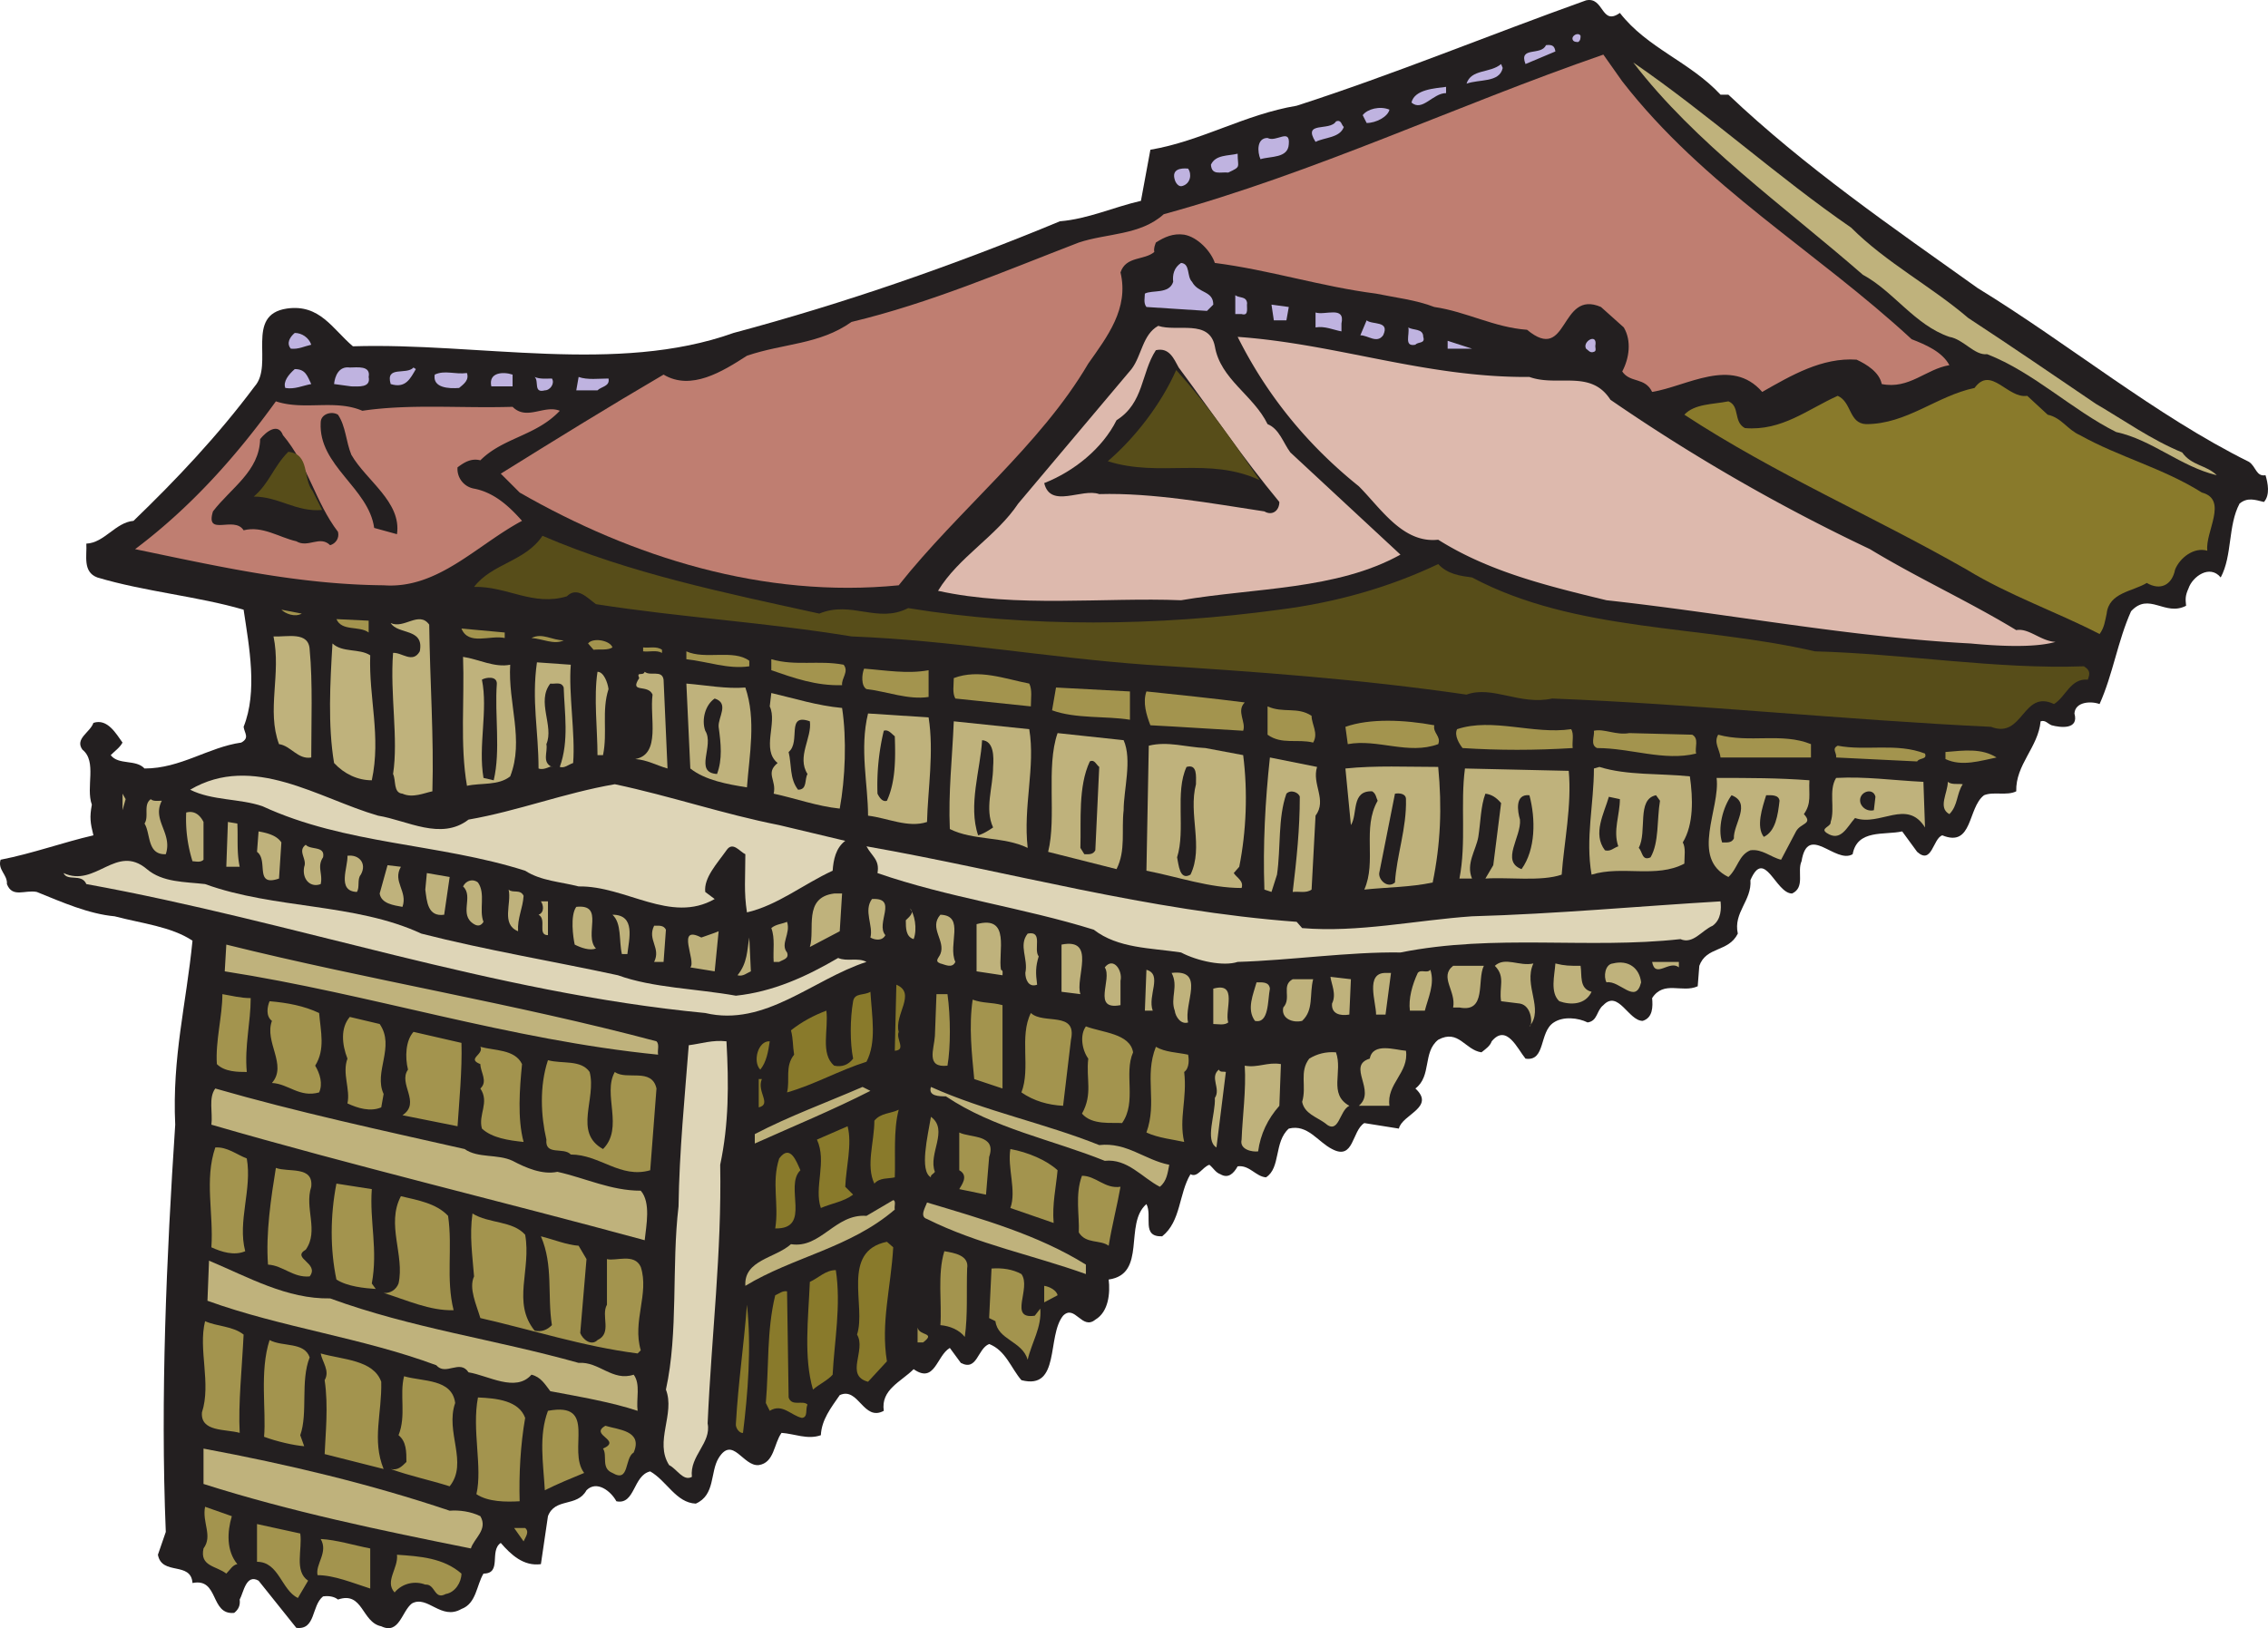
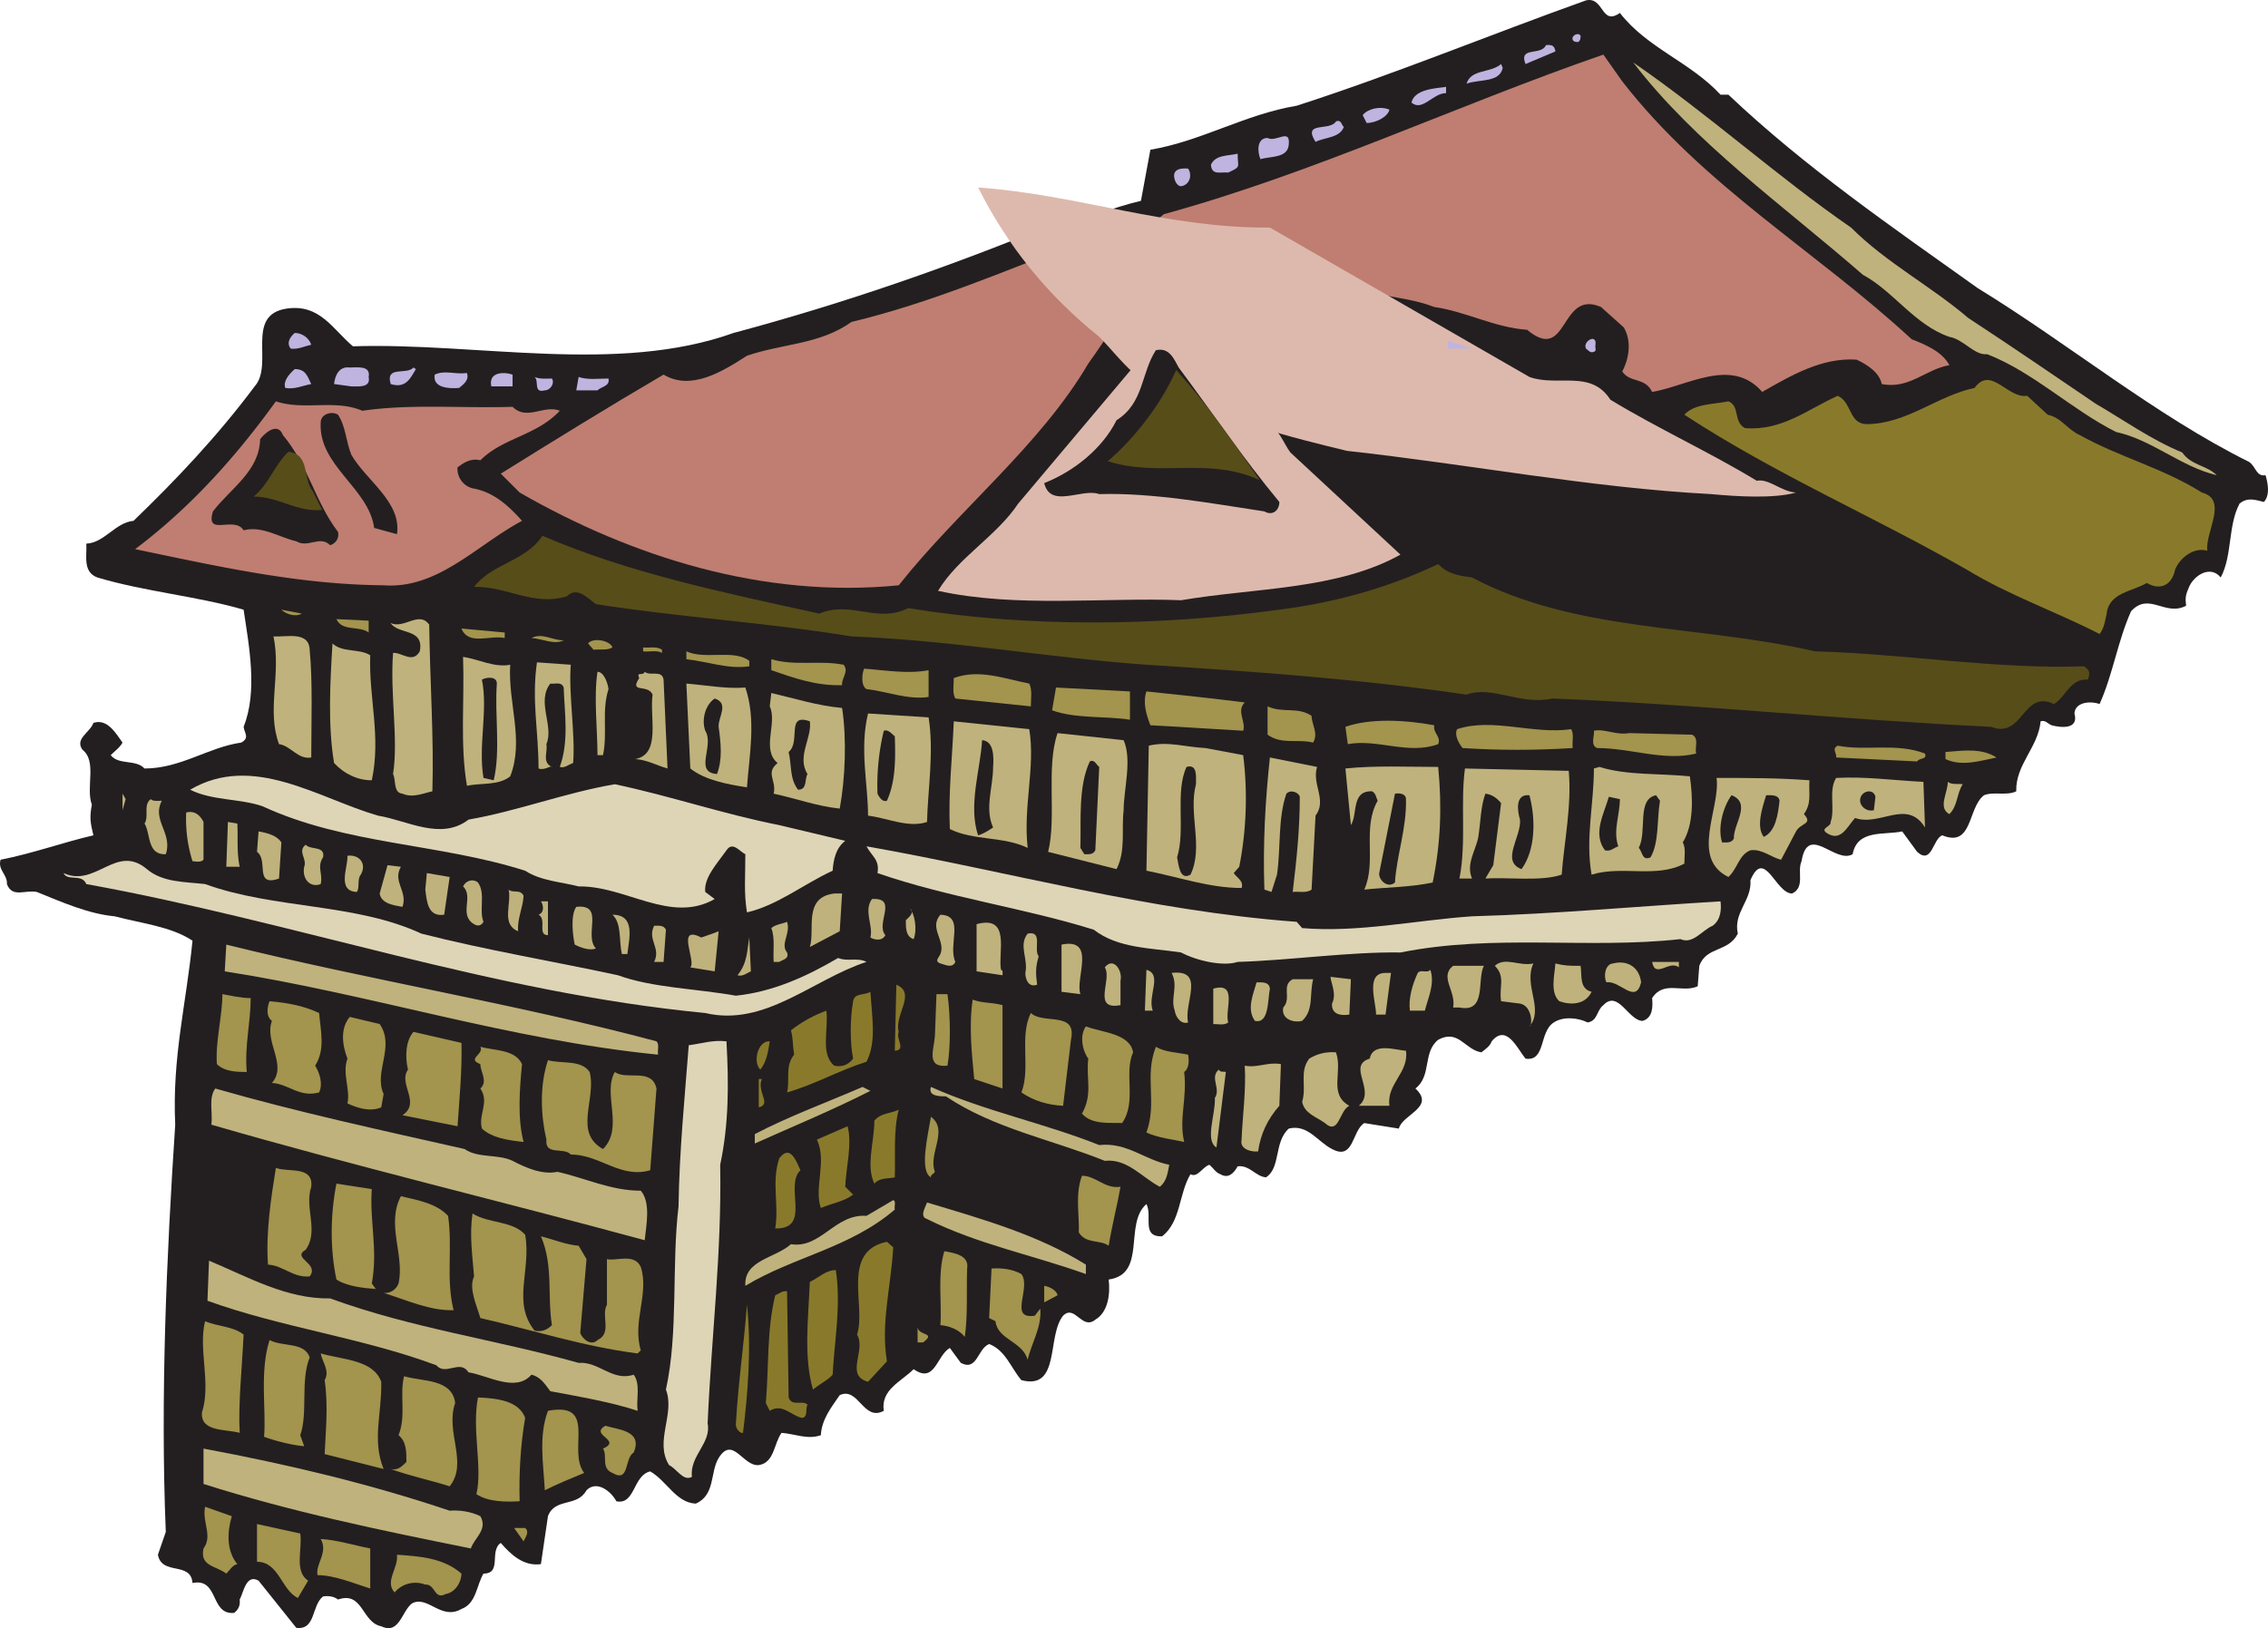
<svg xmlns="http://www.w3.org/2000/svg" width="271.271" height="194.792">
  <path fill="#231f20" d="M193.751 1.547c3.29 4.235 8.371 5.832 12.04 9.782h.94c9.122 8.656 19.657 15.898 29.817 23.14 10.91 6.68 21.258 15.238 32.453 20.79.844.562.844 1.788 1.973 1.597.285.941.566 2.351-.187 3.2-1.13-.282-1.977-.567-2.915.187-1.41 2.632-.847 6.207-2.257 8.843-1.317-1.601-3.387-.093-3.856 1.317-.379.844-.379 1.222-.285 2.07-2.539 1.316-4.418-1.695-6.582.656-1.602 3.575-2.164 7.528-3.766 11.102-1.03-.379-2.914-.285-3.007 1.129.562 1.972-1.696 1.691-2.73 1.41-.47-.188-.75-.66-1.317-.473-.282 3.106-3.008 5.176-2.914 8.375-1.13.563-2.727 0-3.856.47-1.976 1.503-1.32 6.3-4.988 4.796-1.129.375-1.223 3.574-3.008 1.977l-1.789-2.446c-2.164.469-5.36-.285-5.926 2.727-2.07 1.222-5.36-3.762-6.113.844-.563 1.226.469 3.105-1.129 3.859-1.977 0-3.293-5.55-4.984-1.598.187 2.446-2.07 3.856-1.508 6.395-1.125 2.258-3.762 1.504-4.606 3.855l-.191 2.446c-1.879.847-4.043-.75-5.453 1.414.094 1.03.094 2.351-1.13 2.726-1.694 0-2.917-3.762-4.702-1.883-.848.66-.66 1.883-1.883 2.07-1.129-.562-2.914-.753-4.043 0-1.789 1.13-.941 4.704-3.387 4.329-.941-1.13-2.257-4.235-4.043-2.07-.191.566-.754.94-1.226 1.316-1.973-.281-2.727-2.82-5.172-1.504-1.883 1.504-.754 4.328-2.727 5.832 2.446 2.258-1.601 3.102-1.976 4.797l-4.137-.66c-1.508.941-1.223 4.515-3.86 3.105-1.69-.847-2.913-3.012-5.171-2.445-1.79 1.598-.942 4.703-2.727 5.832-1.226-.094-1.976-1.504-3.39-1.317-.47.848-1.125 1.504-2.067.942-.566-.192-.847-.754-1.316-1.129-.848.281-1.414 1.598-2.258 1.129-1.41 2.348-1.129 5.64-3.387 7.43-2.539.093-1.129-2.446-1.883-3.856-2.726 2.352.094 8.371-4.515 9.027.191 1.602 0 3.86-1.598 4.801-1.597 1.313-2.445-1.883-3.855-.472-1.977 2.445-.282 8.937-4.985 7.71-1.226-1.406-1.882-3.57-3.859-4.324-1.41.563-1.41 3.293-3.387 2.258l-1.316-1.789c-1.598.941-1.785 4.328-4.328 2.54-1.504 1.507-3.95 2.444-3.57 4.984-2.45 1.32-3.012-2.915-5.27-1.88-1.035 1.505-2.164 2.919-2.258 4.797-1.598.567-3.2-.187-4.703-.28-.941 1.316-.848 3.573-2.727 3.855-1.882.187-3.105-3.575-4.796-.844-1.036 1.691-.375 4.418-2.731 5.453-2.352-.094-3.477-2.726-5.453-3.855-2.07.468-1.79 4.043-4.047 3.574-.656-1.223-2.352-2.54-3.574-1.317-1.13 2.067-3.762.848-4.61 3.102l-.843 5.738c-2.07.282-3.575-1.125-4.801-2.539-1.41.942.191 3.668-2.066 3.668-.848 1.414-.848 3.574-2.637 4.235-2.446 1.41-4.043-1.696-5.926-.66-1.223.94-1.504 3.765-3.668 2.73-2.352-.473-2.164-4.235-5.172-3.2-.469-.374-1.129-.468-1.789-.374-1.41 1.125-.844 4.043-3.195 3.761l-4.516-5.644c-1.504-.848-1.789 1.41-2.258 2.258.094.75-.187 1.222-.66 1.597-2.914.282-1.785-4.23-4.984-3.574-.188-2.633-3.668-.844-4.137-3.383l.942-2.73c-.66-16.086.09-33.016 1.128-48.723-.378-8.09 1.313-14.394 2.067-22.012-2.54-1.695-6.113-2.07-9.313-2.918-3.105-.28-6.3-1.691-9.312-2.914-1.41-.28-2.914.754-3.574-.941.093-1.129-1.13-1.695-.754-2.914 3.86-.754 7.433-2.07 11.101-2.918-.375-1.504-.468-2.164-.187-3.668-.754-2.07.656-5.172-1.13-6.586-.94-1.316.942-2.07 1.317-3.2 1.692-.562 2.727 1.321 3.48 2.356-.28.563-.94 1.032-1.41 1.504.938 1.223 3.008.469 4.044 1.598 4.328 0 7.62-2.54 11.57-3.102 1.035-.566.375-1.133.281-1.883 1.695-4.234.66-9.593 0-14.015-5.453-1.598-11.851-2.164-17.496-3.856-1.785-.66-1.223-2.636-1.316-4.047 2.164-.093 3.48-2.539 5.644-2.726 5.078-4.89 10.063-10.16 14.488-16.086 2.348-2.633-1.226-8.559 3.856-9.313 3.95-.562 5.453 2.446 7.898 4.516 14.957-.469 31.606 3.387 45.528-1.598 13.359-3.574 26.34-8.09 39.035-13.359 3.39-.281 6.398-1.691 9.691-2.445l1.13-6.114c6.112-1.035 11.284-4.23 17.495-5.265C166.755 8.887 178.134 4.18 189.705.043c2.164-.472 1.785 3.106 4.046 1.504" />
  <path fill="#bfb3e0" d="M189.048 4.274c0 .285 0 .566-.285.754-.187 0-.562 0-.656-.281-.188-.473.656-.942.941-.473m-3.011 1.883-3.575 1.504c-.847-2.164 1.883-.938 2.446-2.258.75-.094 1.035.093 1.129.754" />
  <path fill="#bf7e71" d="M194.033 9.73c9.78 12.606 23.23 20.321 34.613 30.852 1.695.66 3.668 1.508 4.516 3.106-2.82.469-4.797 2.918-8.09 2.258-.282-1.41-1.79-2.352-3.008-2.918-4.14-.281-7.809 1.883-11.29 3.86-3.667-4.235-9.027-.661-13.167 0-.848-1.79-2.633-1.036-3.574-2.446.847-1.602 1.129-3.668.187-5.27l-2.73-2.445c-4.985-2.164-3.856 6.867-8.84 2.727-3.95-.282-7.242-2.165-11.098-2.727-2.164-.844-4.703-1.129-6.96-1.598-6.587-.847-12.7-2.824-19.286-3.672-.469-1.406-2.07-3.101-3.668-3.382-1.316-.188-2.351.28-3.387.941-.093.281-.28.656-.187 1.129-1.223 1.031-3.387.469-4.043 2.445 1.035 4.324-1.602 7.711-3.856 10.91-5.738 9.782-15.523 17.497-22.671 26.524-16.18 1.601-31.887-3.383-45.34-11.098l-2.258-2.258c6.492-4.043 12.887-7.996 19.473-11.851 3.293 1.976 7.054-.375 9.972-2.258 4.418-1.504 8.653-1.316 12.508-4.043 9.406-2.258 18.156-6.023 27.184-9.5 3.386-1.129 7.34-.848 10.16-3.387 18.156-4.984 34.898-12.98 52.582-19.097l2.258 3.199" />
  <path fill="#bfb27c" d="M221.404 27.227c4.234 4.23 9.5 6.96 14.015 10.816 5.172 3.387 10.254 6.868 15.239 10.254 3.386 1.977 6.68 4.328 10.347 5.832 1.13 1.598 2.914 1.504 4.137 2.727-4.324-1.035-7.71-4.23-12.04-5.172-5.265-2.633-9.874-7.148-15.425-9.312-1.504.187-2.824-1.79-4.515-2.07-4.137-1.41-6.68-5.454-10.348-7.43-9.5-8.278-20.035-15.711-27.465-25.399 9.031 6.211 17.309 13.734 26.055 19.754" />
  <path fill="#bfb3e0" d="M179.736 8.133c-.38 1.79-2.824 1.317-4.328 1.88.562-1.786 2.82-1.224 4.136-2.352l.192.472m-6.774 2.258v.75c-1.601 0-2.824 2.258-4.14 1.129.375-1.598 2.824-1.691 4.14-1.879m-6.773 2.727c-.188.847-1.598 1.597-2.727 1.597l-.472-.937c.566-.754 2.07-1.13 3.199-.66m-5.457 2.07c-.469 1.316-2.258 1.223-3.383 1.785-1.602-2.539 1.691-1.223 2.445-2.445.657-.281.657.469.938.66m-6.582 2.07c-.094 1.692-2.164 1.41-3.387 1.785-.375-.847-.469-2.539.848-2.539 1.031.563 2.726-1.222 2.539.754m-6.117 1.129c0 1.692.472 1.504-1.125 2.258-.942-.098-1.977.375-2.07-.941.562-1.223 2.07-1.036 3.195-1.317m-5.926 1.785c.473.66.285 1.785-.656 2.07-.47.188-.848-.378-.942-.753-.375-1.223.66-1.41 1.598-1.317m.473 13.548c.753 1.41 2.539 1.03 2.539 2.726l-.754.75-7.243-.469c-.375-.469-.187-1.129-.187-1.598.848-.472 2.918.094 3.387-1.41-.094-.847.093-1.695.941-2.262 1.129.098.656 1.602 1.317 2.262m6.585 2.539c-.097.469.282 1.598-.66 1.317h-.754v-2.258c.473.375 1.317.094 1.414.941m4.7 2.067h-1.504l-.281-1.88 2.07.282-.285 1.598m6.585.379v.941c-1.035-.191-1.976-.66-3.101-.473v-1.785c1.125.375 3.574-.848 3.102 1.317m4.984 1.41c-.75 1.035-1.785 0-2.727 0l.754-1.79c.657.567 2.82 0 1.973 1.79" />
  <path fill="#ddb9ad" d="M145.306 41.43c.66 3.953 4.61 5.832 6.305 9.313 1.41.566 1.879 2.257 2.726 3.386l13.168 12.227c-7.617 4.234-17.402 3.953-26.242 5.457-9.125-.375-19.754.941-29.066-1.129 2.445-4.043 6.96-6.492 9.593-10.441l13.547-16.086c1.223-1.598 1.317-4.137 3.196-5.172 2.257.754 6.117-.848 6.773 2.445" />
  <path fill="#bfb3e0" d="M170.232 40.301c.285.848-.656.567-.938.942-1.41.28-.66-1.223-.847-2.07.566.378 1.785.093 1.785 1.128m-133.004.942c-.844.187-1.504.566-2.445.472-.563-.66-.094-1.414.472-1.883.844 0 1.692.563 1.973 1.41" />
-   <path fill="#ddb9ad" d="M182.931 45.098c3.387 1.223 7.336-.941 9.691 2.73a223.08 223.08 0 0 0 31.04 17.872c5.738 3.48 11.757 6.207 17.496 9.687 1.504-.281 2.914 1.317 4.703 1.41-2.633.754-7.149.473-10.16.188-14.391-.75-28.97-3.574-43.551-5.172-6.961-1.691-14.016-3.387-20.13-7.242-4.23.468-6.866-3.762-9.5-6.399-6.206-4.984-11.007-10.91-14.487-17.87 11.949.847 22.484 4.89 34.898 4.796" />
+   <path fill="#ddb9ad" d="M182.931 45.098c3.387 1.223 7.336-.941 9.691 2.73c5.738 3.48 11.757 6.207 17.496 9.687 1.504-.281 2.914 1.317 4.703 1.41-2.633.754-7.149.473-10.16.188-14.391-.75-28.97-3.574-43.551-5.172-6.961-1.691-14.016-3.387-20.13-7.242-4.23.468-6.866-3.762-9.5-6.399-6.206-4.984-11.007-10.91-14.487-17.87 11.949.847 22.484 4.89 34.898 4.796" />
  <path fill="#bfb3e0" d="M190.833 41.243c-.093.28.188.754-.187.847-.469.188-.66-.191-.941-.375-.47-.847 1.316-1.883 1.128-.472m-17.683.472v-.941l2.914.941zm0 0" />
  <path fill="#231f20" d="M140.982 43.97c4.137 5.55 7.523 10.628 12.039 16.085 0 1.035-.848 1.692-1.79 1.129-6.206-.941-13.355-2.258-19.753-2.07-2.066-.75-5.832 1.789-6.582-1.317 3.574-1.41 6.96-4.136 8.652-7.523 3.293-2.07 2.918-5.645 4.703-8.375 1.602-.375 2.164 1.039 2.73 2.07" />
  <path fill="#bfb3e0" d="M44.095 45.098c.281 1.316-1.223 1.129-2.07 1.129l-2.067-.281c.094-.942.563-2.164 1.88-1.977.847 0 2.538-.281 2.257 1.13m5.645-.942c-.66 1.129-1.223 2.355-3.012 1.789-.656-2.258 1.883-1.035 2.73-1.977l.282.188m-12.512 1.789c-1.035.187-1.973.66-3.102.468-.285-.75.375-1.597 1.13-2.257 1.316 0 1.503.847 1.972 1.789m18.625-1.316c.281.847-.375 1.316-.941 1.784-1.223.098-3.196 0-2.915-1.597 1.223-.567 2.352 0 3.856-.188m5.457 1.598h-2.543c-.375-1.691 1.414-1.785 2.543-1.41v1.41m4.703-.941c.375.566-.191 1.414-.848 1.414-1.41.375-.66-1.13-1.222-1.602.656.285 1.41.188 2.07.188m6.77 0c.191.941-.844.941-1.317 1.414h-2.539l.281-1.602c1.036.379 2.446.188 3.575.188" />
  <path fill="#897a2b" d="M244.92 49.614c1.69.375 2.35 1.789 3.855 2.445 4.703 2.633 9.972 3.953 14.582 6.867 3.2.848.375 4.703.656 6.961-1.598-.473-3.289.848-3.855 2.258-.375 1.879-1.786 2.539-3.387 1.598-1.691 1.035-4.516 1.129-4.797 3.668-.187.847-.281 1.695-.848 2.445-5.078-2.633-10.816-4.61-15.894-7.711-11.192-6.398-22.86-11.383-33.77-18.531 1.223-1.317 3.387-1.223 5.27-1.598 1.41.563.562 2.445 1.973 3.2 4.421.374 7.527-2.262 11.101-3.86 1.691.754 1.316 3.293 3.387 3.387 4.89 0 8.465-3.387 12.98-4.329 1.973-2.726 3.95 1.317 6.301.942l2.445 2.258" />
  <path fill="#574d19" d="M150.654 57.438c-6.114-2.824-11.946-.285-18.153-2.258 3.29-2.824 6.395-6.867 8.18-10.91 3.672 4.043 6.867 8.652 9.973 13.168" />
  <path fill="#bf7e71" d="M43.341 49.145c5.739-.848 11.664-.285 17.969-.473 1.691 1.696 3.762-.28 5.645.473-2.825 3.008-6.774 3.2-9.5 5.926-1.133-.285-1.977.281-2.731.843a2.392 2.392 0 0 0 1.977 2.543c2.445.47 4.23 2.16 5.738 3.856-5.457 2.914-10.067 8.184-16.555 7.71C35.63 69.935 26.13 67.77 16.158 65.7c6.773-5.082 12.23-11.29 16.84-17.684 3.386 1.129 7.054-.285 10.343 1.129" />
  <path fill="#231f20" d="M42.025 54.41c1.789 3.106 6.02 5.645 5.457 9.5l-2.727-.75c-.66-4.796-6.68-7.433-6.398-12.605 0-1.035 1.316-1.41 2.07-.941.942 1.41.942 3.199 1.598 4.797m-1.598 9.219c.188.753-.281 1.41-.941 1.597-1.223-1.219-2.633.379-4.043-.469-2.07-.469-4.047-1.883-6.305-1.316-1.129-1.79-4.61.847-3.668-2.258 2.164-2.82 5.55-4.797 5.645-8.652.75-.942 2.164-1.977 2.726-.473 3.012 3.574 3.856 7.996 6.586 11.57" />
  <path fill="#574d19" d="m37.4 58.754 1.129 2.258c-3.102.281-5.172-1.601-8.18-1.601 1.879-1.598 2.348-3.575 4.137-5.36 2.633.281 1.691 3.196 2.914 4.703M97.994 73.41c3.855-1.597 6.96 1.227 10.628-.656 14.391 2.352 29.91 2.164 44.399.188 6.676-.848 13.074-2.633 19-5.457 1.129 1.222 2.633 1.414 4.043 1.601 12.418 6.586 27.187 5.645 41.016 8.84 10.628.281 21.632 2.164 32.167 1.79.754.468.754.847.47 1.597-2.071-.188-2.634 2.07-4.044 2.918-3.765-1.79-3.668 4.23-7.527 2.726-17.871-.847-35.367-2.726-52.488-3.386-3.856.847-7.145-1.598-10.25-.469-12.98-1.883-25.02-2.73-38.286-3.574-11.851-.848-23.234-2.918-35.273-3.387-10.348-1.695-20.316-2.258-30.57-3.86-1.035-.75-2.258-2.16-3.48-.937-4.044 1.223-7.15-1.222-11.098-1.129 2.164-2.824 6.113-3.011 8.183-6.113 10.438 4.512 22.008 6.863 33.11 9.309" />
  <path fill="#a3944e" d="M36.099 73.41c-.844.473-1.973 0-2.445-.468l2.445.469m7.996 2.261c-1.129-.847-3.2-.097-3.855-1.601l3.855.187v1.414" />
  <path fill="#bfb27c" d="M51.337 74.73c.094 6.962.567 13.45.38 19.942-.942.188-2.356.844-3.579.282-1.125-.094-.75-1.602-1.125-2.352.656-4.234-.379-9.5 0-14.488 1.031-.094 2.348 1.32 3.195-.188.567-2.82-2.632-1.972-3.48-3.387 1.602.754 3.387-1.503 4.61.192" />
  <path fill="#a3944e" d="M60.369 76.329c-1.786-.375-4.329.941-5.176-1.13l5.176.473v.657" />
  <path fill="#bfb27c" d="M37.04 77.739c.375 3.855.188 8.843.188 12.886-1.598.282-2.445-1.41-3.856-1.597-1.507-4.047.282-8.371-.66-12.887 1.602.094 4.235-.66 4.328 1.598" />
  <path fill="#a3944e" d="M67.423 76.61c-1.129.566-2.539-.188-3.855-.281 1.316-.657 2.445.28 3.855.28m5.832.848c-.566.375-1.504.188-2.258.282l-.66-.754c.567-.75 2.637-.375 2.918.472" />
  <path fill="#bfb27c" d="M44.283 78.399c-.188 5.078 1.316 9.687.187 14.953-1.691 0-3.289-.75-4.512-2.066-.753-4.516-.472-9.594-.191-14.301 1.223 1.129 3.2.566 4.516 1.414" />
  <path fill="#a3944e" d="M79.181 77.739v.375c-.66-.375-1.504-.094-2.258-.188v-.469c.754.094 1.598-.187 2.258.282m10.441 1.316v.66c-2.539.375-4.984-.566-7.527-.847v-.942c2.258 1.035 5.645-.281 7.527 1.13" />
  <path fill="#bfb27c" d="M61.025 79.528c-.281 4.61 1.695 9.027 0 13.355-1.41 1.13-3.477.754-5.172 1.13-.848-4.891-.281-10.255-.469-15.427 1.88.282 3.762 1.317 5.64.942" />
  <path fill="#a3944e" d="M100.908 79.528c.66.844-.282 1.597-.188 2.445-3.105.094-5.738-.848-8.465-1.789v-1.316c2.918.847 5.645.093 8.653.66" />
  <path fill="#bfb27c" d="M68.27 79.528c-.284 3.48.563 8.277.282 11.758-.566.187-1.035.656-1.597.468 1.128-3.105.562-6.488.468-9.5-.281-.754-1.035-.379-1.601-.472-1.692 2.164.472 5.082-.47 7.246.188.941-.562 2.164.661 2.726 0-.28-.848.47-1.598.188 0-4.516-.847-8.09-.191-12.7l4.047.286" />
  <path fill="#a3944e" d="M111.068 80.184v3.2c-2.446.374-4.985-.66-7.43-.942-.66-.375-.566-1.785-.285-2.445 2.543.187 5.176.66 7.715.187" />
  <path fill="#bfb27c" d="M72.783 82.442c-.844 2.633-.094 5.172-.657 7.902h-.66c0-3.012-.469-6.96 0-9.972.754 0 1.223 1.32 1.317 2.07m6.586-1.129.472 10.629c-1.32-.375-2.449-1.035-3.86-1.13 3.106-.562 1.696-4.983 2.071-7.71-.566-1.32-2.824-.094-1.597-1.977-.38-.847.468-.187.656-.753.66.566 2.07-.282 2.258.94" />
  <path fill="#a3944e" d="M123.107 81.782c.379.754.191 1.789.191 2.73l-9.031-.941c-.379-.66-.187-1.598-.187-2.446 3.007-1.128 6.113.094 9.027.657" />
  <path fill="#231f20" d="M59.427 81.782c-.281 3.765.469 7.996-.375 11.57l-1.222-.281c-.66-3.856.562-8.09-.188-11.758.469-.281 1.785-.469 1.785.469" />
  <path fill="#bfb27c" d="M89.15 82.254c1.32 3.856.472 8.09.191 11.946-2.351-.375-4.988-.848-6.773-2.258l-.473-10.16c2.352.191 4.797.66 7.055.472" />
  <path fill="#a3944e" d="M135.15 86.11c-2.824-.469-6.492-.094-9.313-1.13l.47-2.726 8.843.47v3.386m13.73-2.07c-1.035 1.035.188 2.355-.187 3.386-3.387-.187-7.43-.469-11.098-.656-.473-1.223-.941-2.73-.473-4.047 3.668.379 8.09.848 11.758 1.316" />
  <path fill="#bfb27c" d="M100.72 84.7c.567 3.668.379 8.464-.281 12.039-2.727-.282-5.266-1.223-7.902-1.785.378-1.602-1.036-2.446.472-3.668-1.976-1.602 0-4.801-.941-6.774l.187-1.601c2.825.66 5.457 1.507 8.465 1.789" />
  <path fill="#231f20" d="M85.955 86.957c.28 2.07.468 3.856-.192 5.645-2.82-.188-.281-3.387-1.41-5.176-.469-1.316 0-3.101 1.129-3.855 1.789.566.379 2.258.473 3.386" />
  <path fill="#a3944e" d="M156.876 85.641c0 1.035.848 2.066.188 3.2-1.879-.473-3.762.28-5.453-.942v-3.387c1.879.848 3.574 0 5.265 1.13" />
  <path fill="#bfb27c" d="M111.068 85.829c.66 4.14-.094 8.652-.188 12.511-2.258.75-4.703-.472-7.054-.754 0-3.761-1.036-7.996 0-12.226l7.242.469" />
  <path fill="#231f20" d="M96.865 86.297c.28 1.977-1.598 4.235-.282 6.305-.375.656 0 1.879-1.128 1.879-1.036-1.317-.754-3.008-1.13-4.512 1.505-1.226-.378-4.703 2.54-3.672" />
  <path fill="#bfb27c" d="M123.107 87.239c.754 4.515-.75 9.218-.188 14.203-2.914-1.41-6.488-.844-9.312-2.258-.188-4.418.281-8.277.473-12.887l9.027.942" />
  <path fill="#a3944e" d="M172.02 89.028c-3.573 1.316-7.241-.66-10.815 0l-.282-2.07c2.914-1.036 7.055-.848 10.63-.188-.192.937.843 1.316.468 2.258m15.899-1.789c.374.566.093 1.504.187 2.258-4.516.28-8.844.28-13.172 0-.375-.47-1.031-1.504-.656-2.258 4.234-1.41 9.125.66 13.64 0m14.485.66c.847.469.281 1.504.468 2.258-3.855.941-7.804-.66-11.851-.66-.844-.375-.281-1.41-.375-2.07 1.223-.282 2.633.566 4.234.28l7.524.192" />
  <path fill="#231f20" d="M107.025 88.086c.094 2.727.094 5.453-.942 7.715-.566.188-.941-.472-1.128-.847a27.955 27.955 0 0 1 .753-7.528c.563-.187.938.38 1.317.66" />
  <path fill="#bfb27c" d="M134.396 88.555c1.035 2.352 0 5.926 0 8.375-.281 2.442.281 4.797-.848 7.05l-8.183-2.066c1.035-4.14-.282-10.16 1.129-14.207l7.902.848" />
-   <path fill="#a3944e" d="M216.607 89.028v1.597H205.79c-.093-.941-.847-1.785-.28-2.726 3.76 1.035 7.616-.285 11.097 1.129" />
  <path fill="#231f20" d="M118.783 91.754c0 2.446-1.036 4.985 0 7.243-.567.375-1.13.753-1.79.94-1.222-3.573.282-7.901.473-11.382 1.41.094 1.41 1.977 1.317 3.2" />
  <path fill="#bfb27c" d="M148.693 90.344c.566 4.422.375 9.125-.469 13.356l-.66.754c.375.562 1.223.941.941 1.785-3.855 0-7.523-1.317-11.383-2.067l.282-14.957c2.261-.566 4.515.188 6.773.282l4.516.847" />
  <path fill="#a3944e" d="M230.247 90.157c.282.75-.66.468-.94.941l-9.692-.473c.097-.562-.563-1.035.191-1.41 3.387.657 7.055-.375 10.441.942m8.559.468c-1.883.375-4.14 1.13-6.113.188v-.844c2.254-.191 4.324-.472 6.113.656" />
  <path fill="#bfb27c" d="M157.533 91.754c-.657 2.07 1.226 3.95-.184 5.832l-.473 8.844c-.656.469-1.504.188-2.257.281.472-3.953.847-7.527.847-11.382-.093-.47-1.035-.942-1.601-.375-1.032 2.914-.657 6.488-1.125 9.687l-.66 2.07-.848-.28c-.188-5.364.098-10.63.66-15.806l5.64 1.13" />
  <path fill="#231f20" d="m131.478 91.754-.469 9.973c-.281.562-.844.469-1.316.469l-.469-.754c.094-3.293-.285-7.336 1.125-10.344.566-.285.754.375 1.129.656" />
  <path fill="#bfb27c" d="M172.02 91.754c.47 4.891.282 9.22-.66 13.828-2.632.563-5.452.563-8.179.848 1.504-3.39-.285-7.34 1.598-10.629-.188-.379-.188-.847-.66-1.129-2.54-.097-1.692 2.727-2.54 4.043l-.656-6.773c3.574-.375 7.43-.188 11.098-.188" />
  <path fill="#231f20" d="M143.048 93.825c-.941 3.574.942 7.523-.656 10.816-1.32.754-1.41-1.223-1.602-2.07 1.036-3.293-.28-7.805 1.13-10.817 1.316-.375 1.128 1.13 1.128 2.07" />
  <path fill="#bfb27c" d="M202.122 92.883c.375 2.633.47 5.739-.847 7.903.375.656.187 1.691.187 2.539-3.386 1.785-7.43.187-11.097 1.316-.754-4.328.28-8.465.28-12.7l.661-.187c3.29 1.035 7.242.754 10.816 1.13m-14.488-.661c.38 4.14-.562 8.563-.844 12.418-2.445.848-6.398.281-9.125.469l.942-1.598.937-7.43c-.562-.66-1.125-1.035-1.879-1.128-.566 1.503-.566 3.386-.847 5.171-.281 1.602-1.504 3.2-.754 4.985h-1.504c.848-4.324.094-8.934.66-13.168l12.414.281" />
  <path fill="#ded5b7" d="M45.224 97.586c3.48.563 7.523 3.012 10.816.47 5.926-1.032 11.477-3.196 17.497-4.231 6.68 1.41 12.98 3.574 19.66 4.89l7.902 1.883c-1.129.844-1.414 2.258-1.508 3.574-3.48 1.598-6.582 4.137-10.25 4.985-.379-2.446-.191-4.14-.191-6.961-.656-.281-1.504-1.598-2.258-.469-1.129 1.598-2.727 3.29-2.54 4.984l1.13.848c-5.266 3.008-10.63-1.602-16.274-1.508-2.16-.562-4.511-.656-6.394-1.879-10.348-3.293-21.445-3.105-31.418-7.715-2.727-.94-6.02-.656-8.652-1.976 7.523-4.418 15.332 1.035 22.48 3.105" />
  <path fill="#bfb27c" d="M216.42 93.352c-.094 1.695.28 2.73-.66 4.047 1.128 1.223-.376 1.035-.942 2.07l-1.785 3.387c-1.223-.285-2.258-1.32-3.668-1.129-1.41.563-1.508 2.16-2.633 3.195-4.61-2.257-.942-8.183-1.414-11.851 3.953 0 7.34 0 11.101.281m13.637.188.191 5.457c-2.164-3.48-5.363-.094-8.37-1.13-.942 1.036-1.696 2.919-3.387 1.79-.848-.567.562-.754.468-1.317.563-1.601-.28-3.765.657-5.27 3.578-.187 6.68.282 10.441.47m4.707.285c-.754 1.129-.566 2.539-1.601 3.574-1.41-.754-.188-2.54-.188-3.86.469.38 1.223.192 1.79.286" />
  <path fill="#231f20" d="m224.318 95.329-.188 1.601a1.348 1.348 0 0 1-1.597-.848c-.375-1.316 1.507-1.976 1.785-.753" />
  <path fill="#bfb27c" d="M14.654 96.93v-1.976l.375.656zm0 0" />
  <path fill="#231f20" d="M168.165 95.61c.094 3.48-1.128 6.773-1.316 9.972-.848.75-1.977-.28-1.883-1.128l1.883-9.5c.563-.094 1.316 0 1.316.656m30.383.191c-.379 2.254-.093 4.985-1.129 6.77-1.035.468-.941-.657-1.41-1.13 1.031-1.972-.285-5.831 2.067-6.3l.472.66m-15.617-.66c.754 2.824.754 6.492-.941 8.84-2.535-.941 0-3.856-.188-5.926-.281-.937-.656-3.101 1.13-2.914m24.456 5.172c-.281.566-.848.473-1.41.473-.563-1.696.094-4.235 1.129-5.645 2.445.941.187 3.48.281 5.172m5.457-4.512c-.187 1.692-.473 3.668-1.883 4.324-.941-1.222-.187-3.48.285-4.984.563 0 1.504-.094 1.598.66m-19.094-.191c0 1.883-.847 3.762-.191 5.644-.563.188-.938.66-1.598.473-1.504-1.977-.093-4.422.47-6.398l1.32.28" />
  <path fill="#bfb27c" d="M19.357 95.801c-1.223 2.348 1.316 3.856.473 6.395-2.262.093-1.79-2.446-2.543-3.668.566-.848-.188-2.258.753-2.918.282.285.848.191 1.317.191m4.984 2.539v4.516c-.375.375-.941.184-1.316.184a16.877 16.877 0 0 1-.754-5.829c1.035-.28 1.695.375 2.07 1.13m4.047.187c.094 1.785-.094 3.386.281 5.172h-1.601l.191-5.36 1.13.188m5.265 2.258-.282 4.324c-3.011 1.035-1.222-2.16-2.632-3.196l.187-2.445c1.035.188 2.164.469 2.727 1.317m4.984 1.784c-.75 1.13 0 1.977-.281 3.2-1.223.469-2.258-.566-1.973-2.07.375-.942-.847-1.88.188-2.633.562.66 2.351.094 2.066 1.504" />
  <path fill="#ded5b7" d="m155.091 110.286.656.75c6.68.566 13.547-.938 20.317-1.41 10.066-.282 20.133-1.223 29.726-1.786.094.848.094 2.16-.941 2.914-1.316.567-2.352 2.258-3.855 1.602-11.102 1.223-22.2-.66-33.489 1.598-6.113-.094-13.168.941-19.472 1.128-1.692.563-4.797-.093-6.77-1.128-3.668-.563-7.527-.473-10.441-2.727-8.465-2.637-17.496-3.86-25.867-6.773.28-1.598-.66-1.977-1.317-3.2 17.117 3.012 33.578 7.715 51.453 9.032" />
  <path fill="#bfb27c" d="M43.154 104.641c-.469.563-.094 1.504-.469 2.07-2.445-.093-1.035-3.011-1.129-4.328 1.41-.187 2.352.942 1.598 2.258" />
  <path fill="#ded5b7" d="M24.529 105.77c8.277 3.008 17.968 2.258 25.867 5.926 7.715 1.976 15.71 3.293 23.52 4.984 4.136 1.508 9.402 1.602 14.105 2.445 4.422-.468 8.375-2.257 12.23-4.515 1.036.472 2.352-.09 3.387.472-6.398 2.07-12.137 7.81-19.285 6.114-25.488-2.446-49.098-10.91-74.027-15.426-.563-1.316-2.258-.281-2.727-1.316 3.856 1.785 6.3-3.575 9.969-.473 1.883 1.601 4.515 1.508 6.96 1.789" />
  <path fill="#bfb27c" d="M47.95 103.7c-1.035 1.789.848 2.918.188 4.797-1.031-.188-2.539-.375-2.726-1.598l.94-3.387 1.599.188m5.175 5.738c-1.976.281-2.07-1.598-2.257-3.008l.187-1.976 2.727.468-.657 4.516m4.704.848c-.282.468-.66.562-1.13.28-1.882-1.128 0-3.292-1.316-4.515.375-.75 1.223-.941 1.785-.469.942 1.317.094 3.29.66 4.704m4.797-3.106c-.093 1.508-.754 2.633-.66 4.234-2.07-.847-.75-3.292-1.129-4.984.473.469 1.414-.098 1.79.75m37.812 4.235-3.574 1.882c.656-2.07-.848-5.93 2.914-6.398h.941l-.281 4.516m5.457.468c-.379.754-1.316.567-1.79.282.376-1.41-.847-3.196.188-4.606 3.2-.191.38 2.914 1.602 4.324m-40.356 0c-1.316 0-.093-1.883-1.125-2.445.75-.281.563-1.223.282-1.598h.843v4.043m5.739 1.597c-.754.286-1.79-.089-2.54-.468-.187-.848-.562-3.48.188-4.515 3.48-.375.848 3.386 2.352 4.984m38-1.125c-.938-.285-.938-1.32-.938-2.258.375-.379 1.13-.941.469-1.41.566.562.941 2.445.469 3.668m-34.239 1.785h-.656c-.375-1.598 0-3.668-1.129-4.703 2.82 0 1.973 2.918 1.785 4.703m39.227.941c-.379.848-1.316.282-1.79.188-.75-.281-.187-.66 0-1.129.661-1.598-1.41-3.105 0-4.703 3.013.094.849 3.574 1.79 5.644m-20.129-4.796c.469 1.41-.848 2.632 0 3.668.281.753-.473.847-.941 1.128h-.66c-.094-1.41.187-2.82-.282-4.046.563-.47 1.223-.47 1.883-.75m25.586 5.738c.281.094.184.375.184.656l-3.102-.469v-5.644c4.137-1.13 2.54 3.387 2.918 5.457m-40.074-4.797-.281 3.855h-1.13c.848-1.69-.847-2.632 0-4.328.567 0 1.13-.093 1.41.473m5.833 4.984-2.914-.472c.75-.75-1.79-5.172 1.316-3.575.754-.28 1.41-.468 2.07-.75l-.472 4.797m38.754-1.789c-.375 1.223-.375 1.977-.188 3.387-1.035.379-1.41-.656-1.41-1.41.375-1.692-.848-3.293.281-4.703 1.883-.375.66 1.883 1.317 2.726m-34.426 1.789c-.469.188-.941.657-1.598.47 1.223-1.505 1.13-3.009 1.41-4.516l.188 4.046m-11.29 8.371c.38.375.095 1.036.192 1.598-17.875-1.785-34.336-7.242-51.832-9.969l.188-3.199c17.027 4.235 34.523 7.055 51.453 11.57m50.703-5.644-2.258-.281v-5.645c4.23-.848 1.598 4.047 2.258 5.926m54.18-3.668c-1.223 2.633 1.316 5.457-.473 7.527.379 0 .379-2.449-1.129-2.73l-2.258-.281c-.28-1.692.567-2.918-.75-4.235 1.223-1.129 2.914.094 4.61-.281m17.402.469c-1.129-.938-2.824 1.414-3.2-.657h3.2v.657m-66.786 1.601v2.914c-3.48.66-.94-3.101-1.882-4.515 1.035-1.317 2.164.379 1.883 1.601m55.027-1.789c.188 1.13-.191 2.73 1.317 3.106-.754 1.597-2.543 1.597-3.86 1.129-1.129-1.036-.562-3.106-.468-4.516 1.128.281 1.69.281 3.011.281m7.242 1.977c-.66 2.726-2.539-.281-4.14 0-.375-.66-.188-2.164.754-2.258 1.879-.469 3.195.562 3.386 2.258m-18.812-1.977c-.848 1.696.375 5.645-2.918 4.985h-.754c.379-1.973-1.691-3.668 0-4.985h3.672m-39.602 5.364h-.941l.187-4.891c1.977.562.094 3.101.754 4.89m33.204-4.89c.566 1.691-.282 3.387-.657 4.89h-1.789c-.187-1.414.281-3.105.942-4.515.375-.469 1.129.094 1.504-.375m-28.973 6.301c-.844.28-1.504-.66-1.598-1.41-.562-1.504.473-2.918-.375-4.516 4.137-.469 1.41 3.668 1.973 5.926m23.613-.942h-1.129c0-1.504-1.32-4.984 1.13-4.984h.655l-.656 4.984m-4.328 0c-1.129.188-2.164-.093-2.07-1.316.566-1.13-.094-2.352-.188-3.2l2.446.286-.188 4.23m-4.328-4.23c-.469 1.879.094 3.668-1.317 4.984-1.128.281-2.539-.281-2.257-1.601 1.035-1.125-.282-2.633 1.129-3.383h2.445m-5.172 1.129c-.281 1.41-.094 4.23-1.79 3.855-1.034-1.41-.187-3.2.192-4.61.657 0 1.504-.093 1.598.755" />
  <path fill="#897a2b" d="M107.494 123.454c-.375.847.941 2.164-.47 2.257l.188-7.902c2.446 1.035-.28 3.574.282 5.645" />
  <path fill="#bfb27c" d="M146.908 122.325c-.473.375-1.227.187-1.79.187v-4.23c3.012-.848 1.317 2.633 1.79 4.043" />
  <path fill="#897a2b" d="M104.107 118.657c.187 3.008.754 6.02-.469 8.37-3.293 1.036-6.207 2.731-9.5 3.669.375-1.504-.285-3.102.844-4.516-.188-1.223-.094-1.785-.375-2.914 1.316-1.035 2.726-1.789 4.234-2.352.281 2.258-.754 5.172.938 6.583.941.19 1.695-.094 2.261-.844-.378-1.883-.378-4.703 0-6.867.184-1.036 1.313-.66 2.067-1.13" />
  <path fill="#a3944e" d="M29.986 119.41c0 2.915-.754 5.739-.469 8.84-1.035 0-2.637 0-3.578-.941-.188-2.727.66-5.738.66-8.371 1.129.187 2.164.473 3.387.473m83.34-.473c.379 2.726.379 6.394 0 8.559-2.633.285-1.598-1.973-1.504-3.57l.187-4.99h1.317m6.582 1.317v9.973l-3.383-1.129c-.285-3.012-.66-6.3-.188-9.5 1.317.469 2.16.281 3.57.656m-81.737.942c.187 2.258.753 4.328-.473 6.3.566.942.941 2.165.472 3.2-2.351.66-3.668-1.035-5.644-1.13 1.883-2.163-.942-4.89 0-7.429-.754-.566-.563-1.695-.281-2.351 2.164.187 4.14.562 5.925 1.41m89.926 3.199-.941 7.902c-1.79-.097-3.48-.566-4.985-1.601 1.13-2.914-.285-6.676 1.13-9.5 1.503 1.41 5.546-.281 4.796 3.199m-82.683-1.883c1.882 2.727-.754 5.738.472 8.371l-.285 1.602c-1.316.562-2.82.094-4.043-.473.375-1.691-.66-3.574 0-5.36-.66-1.695-.848-3.667.281-4.987l3.575.847m90.113 3.387c-1.13 2.539.469 5.926-1.317 8.465-1.222-.094-3.574.285-4.796-1.13 1.316-2.35.468-4.136.753-6.581-.753-1.035-1.035-2.824-.285-3.856 1.977.75 5.27.844 5.645 3.102m-80.332-1.129c.097 3.2-.281 7.148-.469 9.973l-6.586-1.317c2.258-1.508-.562-3.765.66-5.457-.375-1.504-.281-3.48.66-4.515l5.735 1.316" />
  <path fill="#ded5b7" d="M86.892 124.582c.285 5.176.285 9.875-.75 14.77.188 10.629-1.035 20.316-1.504 30.945.469 2.352-2.164 3.856-1.883 6.395-1.035.566-1.785-.942-2.726-1.41-1.79-2.82.75-6.114-.38-9.032 1.509-6.863.661-14.765 1.509-21.914.093-6.586.75-13.171 1.222-19.285 1.504-.187 2.82-.656 4.512-.469" />
  <path fill="#897a2b" d="M92.068 124.582c-.188 1.223-.375 2.446-1.13 3.387-.94-.941-.28-3.48 1.13-3.387" />
  <path fill="#a3944e" d="M62.439 127.309c-.285 2.918-.567 6.492.187 9.313-1.789-.188-3.761-.47-4.984-1.598-.473-1.695.941-3.106-.187-4.797.937-.848 0-1.977 0-2.918-1.696-.656.468-1.129 0-2.07 1.69.472 4.136.285 4.984 2.07m79.668-1.129c.098.473.191 1.602-.469 2.07.375 3.2-.656 5.551 0 8.372-1.223-.282-3.105-.47-4.516-1.13 1.317-3.667-.28-6.675 1.13-10.253 1.128.66 2.538.66 3.855.941" />
  <path fill="#bfb27c" d="M168.165 125.711c.375 2.633-2.351 3.95-1.976 6.586h-3.668c2.164-1.789-1.504-4.8 1.316-5.644.375-1.977 3.012-1.035 4.328-.942m-8.371.188c.844 2.351-.941 4.984 1.598 6.398-1.223.563-1.223 3.575-2.918 2.067-1.031-.75-2.445-1.13-2.727-2.54.567-1.878-.375-3.574.848-5.171.938-.567 1.973-.848 3.2-.754" />
  <path fill="#a3944e" d="M70.525 128.25c.847 3.2-1.973 7.243 1.601 9.22 2.54-2.54-.093-6.587 1.41-9.22 1.41 1.036 4.422-.562 4.985 1.977l-.75 9.781c-3.574 1.035-6.02-1.883-9.5-1.883-.848-.937-3.106.192-2.918-1.785-.656-2.82-.848-6.394.187-9.5 1.696.469 3.95-.093 4.985 1.41" />
  <path fill="#bfb27c" d="M153.02 132.297c-1.41 1.598-2.257 3.387-2.538 5.453-.66.094-2.258-.187-1.977-1.41.094-2.633.563-6.02.375-8.843 1.602.285 2.73-.47 4.328-.188l-.187 4.988m-6.399-4.047-1.125 9.032c-1.414-.848-.097-3.953-.19-5.926.753-1.129-.657-2.445.472-3.387.187.375.562.188.843.281" />
  <path fill="#897a2b" d="M91.126 129.098c-.656 1.504 1.223 3.008-.375 3.387v-3.387h.375" />
  <path fill="#bfb27c" d="M104.107 130.508c-4.422 2.258-9.219 4.235-13.828 6.301v-1.125c4.14-2.164 8.562-3.766 12.886-5.644l.942.468m27.371 6.489c3.293-.375 5.457 1.789 8.375 2.355-.188.938-.285 1.973-1.129 2.633-2.164-1.13-3.86-3.387-6.586-3.106-6.3-2.539-13.262-3.855-19-7.714-.754 0-2.164 0-1.789-1.125 6.492 2.914 13.547 4.324 20.129 6.957m-75.906.473c1.597 1.128 3.949.562 5.738 1.41 1.598.847 3.574 1.695 5.36 1.316 3.386.754 6.398 2.258 9.972 2.258 1.223 1.41.656 4.14.469 5.925-16.93-4.609-34.989-8.933-51.828-13.824.187-1.414-.375-3.2.468-4.328 9.786 2.82 19.848 4.984 29.82 7.242" />
  <path fill="#897a2b" d="M107.494 132.766c-.657 2.445-.375 5.645-.47 8.09-.753.187-1.788 0-2.444.75-1.036-2.16 0-4.984 0-7.524.75-.94 1.972-.847 2.914-1.316" />
  <path fill="#a3944e" d="M111.822 140.196c-.188.285-.567.379-.473.66-1.41-.754-.375-4.984 0-7.242 2.164 1.597-.375 4.418.473 6.582" />
  <path fill="#897a2b" d="m101.099 141.985.941.941c-1.132.844-2.543 1.031-3.859 1.598-.848-2.445.754-5.55-.469-8.184l3.668-1.597c.563 2.16-.187 4.89-.281 7.242" />
-   <path fill="#a3944e" d="m118.31 138.41-.375 4.516-3.2-.66c.188-.375 1.223-1.598 0-2.258v-4.515c1.317.66 4.516.191 3.575 2.918m-88.793.187c.656 3.668-1.129 7.524-.187 11.098-1.32.566-2.825.093-4.047-.469.28-4.043-.848-8.09.468-11.945 1.414-.094 2.543.843 3.766 1.316m96.977 1.41c-.188 2.07-.657 4.047-.47 6.305l-5.175-1.79c.754-2.07-.375-4.796 0-7.054 2.07.375 4.328 1.317 5.645 2.54" />
  <path fill="#897a2b" d="M95.736 140.008c-1.977 1.883 1.41 7.055-3.012 6.961.473-2.914-.469-5.453.473-8.37 1.316-1.79 2.07.374 2.539 1.41" />
  <path fill="#a3944e" d="M37.228 141.985c-.844 2.539.941 5.265-.656 7.523-1.79 1.035 1.691 1.602.468 3.2-1.976.187-3.199-1.317-4.984-1.41-.285-3.766.375-8.09.941-11.571 1.504.563 4.512-.281 4.23 2.258m96.793 0c-.378 2.164-1.034 4.703-1.413 7.054-1.035-.753-2.727-.187-3.574-1.597.097-1.977-.47-4.516.379-6.774 1.69 0 2.726 1.598 4.609 1.317m-89.551.281c-.281 3.856.754 7.242 0 11.29l.473.655c-1.317-.093-3.387-.28-4.703-1.129-.754-3.574-.754-7.617 0-11.476l4.23.66m9.125 3.199c.563 3.856-.281 7.524.66 11.285-2.824.098-5.644-1.222-8.37-2.066.75.094 1.503-.379 1.784-1.129.754-3.387-1.504-7.058.282-10.441 1.976.468 4.234.843 5.644 2.351" />
  <path fill="#bfb27c" d="M107.025 144.711c-5.363 4.61-12.137 5.645-17.875 9.125-.188-3.105 3.574-3.293 5.457-4.984 3.574.563 5.27-3.668 9.031-3.387l3.2-1.883c.374.094.093.754.187 1.13m22.855 6.585v1.13c-6.3-2.259-12.98-3.575-19-6.587-.941-.281-.187-1.41 0-1.976 6.586 1.976 13.262 3.86 19 7.433" />
  <path fill="#a3944e" d="M62.814 147.723c.754 4.23-1.598 8.09 1.129 11.473.847.191 1.504-.094 2.07-.657-.566-3.574.188-7.148-1.316-10.628 1.504.375 3.101 1.035 4.511 1.128l.942 1.598-.75 8.844c.281.75 1.316 1.598 2.066.844 1.79-.844.38-2.914 1.13-4.23v-5.458c1.034.285 3.292-.75 4.046.942 1.035 3.199-1.035 6.488 0 9.972l-.379.375c-6.582-.847-12.605-2.824-18.808-4.234-.473-1.598-1.415-3.574-.754-4.985-.188-2.445-.567-4.89-.188-7.523 1.973 1.223 4.797.844 6.3 2.54" />
  <path fill="#897a2b" d="M106.837 149.227c-.285 4.89-1.507 9.031-.754 13.64l-2.257 2.446c-2.82-.754-.188-3.762-1.317-5.645 1.13-3.386-1.976-9.972 3.574-11.101l.754.66" />
  <path fill="#a3944e" d="M115.677 151.766c-.094 2.727.094 5.55-.281 8.184-.66-.848-1.79-1.317-2.918-1.41.191-2.633-.375-6.114.473-8.844 1.129.191 3.007.472 2.726 2.07" />
  <path fill="#bfb27c" d="M39.486 155.34c9.781 3.575 19.66 4.89 29.722 7.715 2.446-.187 4.047 2.258 6.586 1.41.848 1.13.282 2.918.47 4.325-3.102-1.032-6.958-1.692-10.442-2.348-.657-.848-1.125-1.695-2.254-1.977-1.883 2.164-5.176.094-7.528-.281-1.035-1.602-2.726.469-3.855-.848-8.844-3.293-18.531-4.515-27.371-7.714l.187-4.797c4.704 1.976 9.313 4.609 14.485 4.515" />
  <path fill="#a3944e" d="M122.17 152.426c1.222 1.692-1.602 5.457 1.597 4.985l.66-.848c.188 2.258-1.035 4.047-1.508 6.117-.656-2.258-3.574-2.355-3.855-4.613l-.754-.375.285-5.926c1.313-.094 2.54.094 3.574.66" />
  <path fill="#897a2b" d="M99.97 151.954c.656 4.234-.191 8.656-.379 12.511-.562.657-1.597 1.13-2.351 1.785-1.13-3.855-.563-8.464-.375-12.886 1.035-.469 1.882-1.41 3.105-1.41" />
  <path fill="#a3944e" d="m126.494 154.965-1.598.848v-1.977c.656.094 1.504.563 1.598 1.13" />
  <path fill="#897a2b" d="M94.326 167.192c.375 1.129 1.691.285 2.257.847-.28.567.094 1.508-.66 1.598-1.316-.281-2.351-1.785-3.855-.848l-.469-.937c.375-4.328.094-8.656 1.125-12.887.473-.187.848-.566 1.414-.472l.188 12.699m-5.457 4.234c-.375.094-.942-.566-.848-1.129.285-4.984.941-9.218 1.32-14.203.563 5.172.094 10.723-.472 15.332" />
  <path fill="#a3944e" d="M29.138 159.668c-.187 3.95-.656 8.278-.469 11.758-1.695-.472-4.703-.093-4.515-2.445 1.129-3.48-.469-7.527.375-10.914 1.504.66 3.293.566 4.61 1.601m81.269.942h-.657v-1.79c.188 1.036 2.258.567.657 1.79m-73.368 1.785c-1.128 2.824-.187 6.68-1.128 9.312l.472 1.317c-1.226-.094-3.293-.563-4.8-1.129.28-3.106-.563-7.805.66-11.57 1.597.847 4.14.191 4.796 2.07m8.559 2.918c.094 3.762-1.129 6.96.285 10.437l-7.054-1.785c.093-2.351.468-5.738 0-8.843.656-1.125-.286-2.16-.473-3.196 2.633.754 6.3.754 7.242 3.387m8.844 2.539c-1.223 3.48 1.597 7.148-.66 9.969-2.352-.75-4.703-1.223-7.055-2.07.848.19 1.316-.282 1.883-.844 0-1.223 0-2.446-.942-3.2.942-2.351.094-4.796.66-7.054 2.258.66 5.735.281 6.114 3.199m8.371 1.785c-.563 3.2-.754 6.774-.66 9.973-1.598.094-3.762.094-5.172-.848.754-3.195-.563-7.71.187-11.57 2.258.094 4.891.379 5.645 2.445m7.055 6.586c-1.598.66-3.2 1.316-4.704 2.07-.187-3.293-.75-6.492.375-9.504 6.02-1.124 2.258 4.708 4.329 7.434m5.925-2.445c-1.129.66-.472 3.668-2.539 2.445-1.41-.566-.566-2.07-1.129-2.914 2.352-1.035-1.695-1.602.282-2.73 1.507.472 4.515.566 3.386 3.199" />
  <path fill="#bfb27c" d="M53.783 180.739c1.129-.094 2.539.093 3.672.656.937 1.602-.754 2.637-1.133 3.86-10.817-2.165-21.633-4.423-31.98-7.716v-4.23c10.066 1.879 19.94 4.23 29.44 7.43" />
  <path fill="#a3944e" d="M27.728 181.395c-.563 1.883-.66 4.14.66 5.738-.566.094-.848.66-1.32 1.13-1.219-.942-3.196-.849-2.727-3.009 1.13-1.507-.187-3.105.188-4.984l3.199 1.125m8.184 2.07c.28 1.883-.754 4.516.94 5.645l-1.222 2.07c-1.976-.941-2.258-4.328-4.89-4.328v-4.516l5.172 1.13m26.902-.657c.566.469 0 1.129-.188 1.598l-1.129-1.598h1.317m-18.531 7.242c-2.07-.66-4.325-1.601-6.301-1.601-.285-1.317 1.316-2.727.375-4.325 1.883.094 3.95.75 5.926 1.13v4.796m10.91-1.789c0 1.035-.75 2.258-1.88 2.445-1.41.754-1.222-1.222-2.444-1.128-1.223-.47-2.73-.188-3.672.941-1.22-1.316.472-2.914.285-4.512 2.726.184 5.55.375 7.71 2.254" />
</svg>